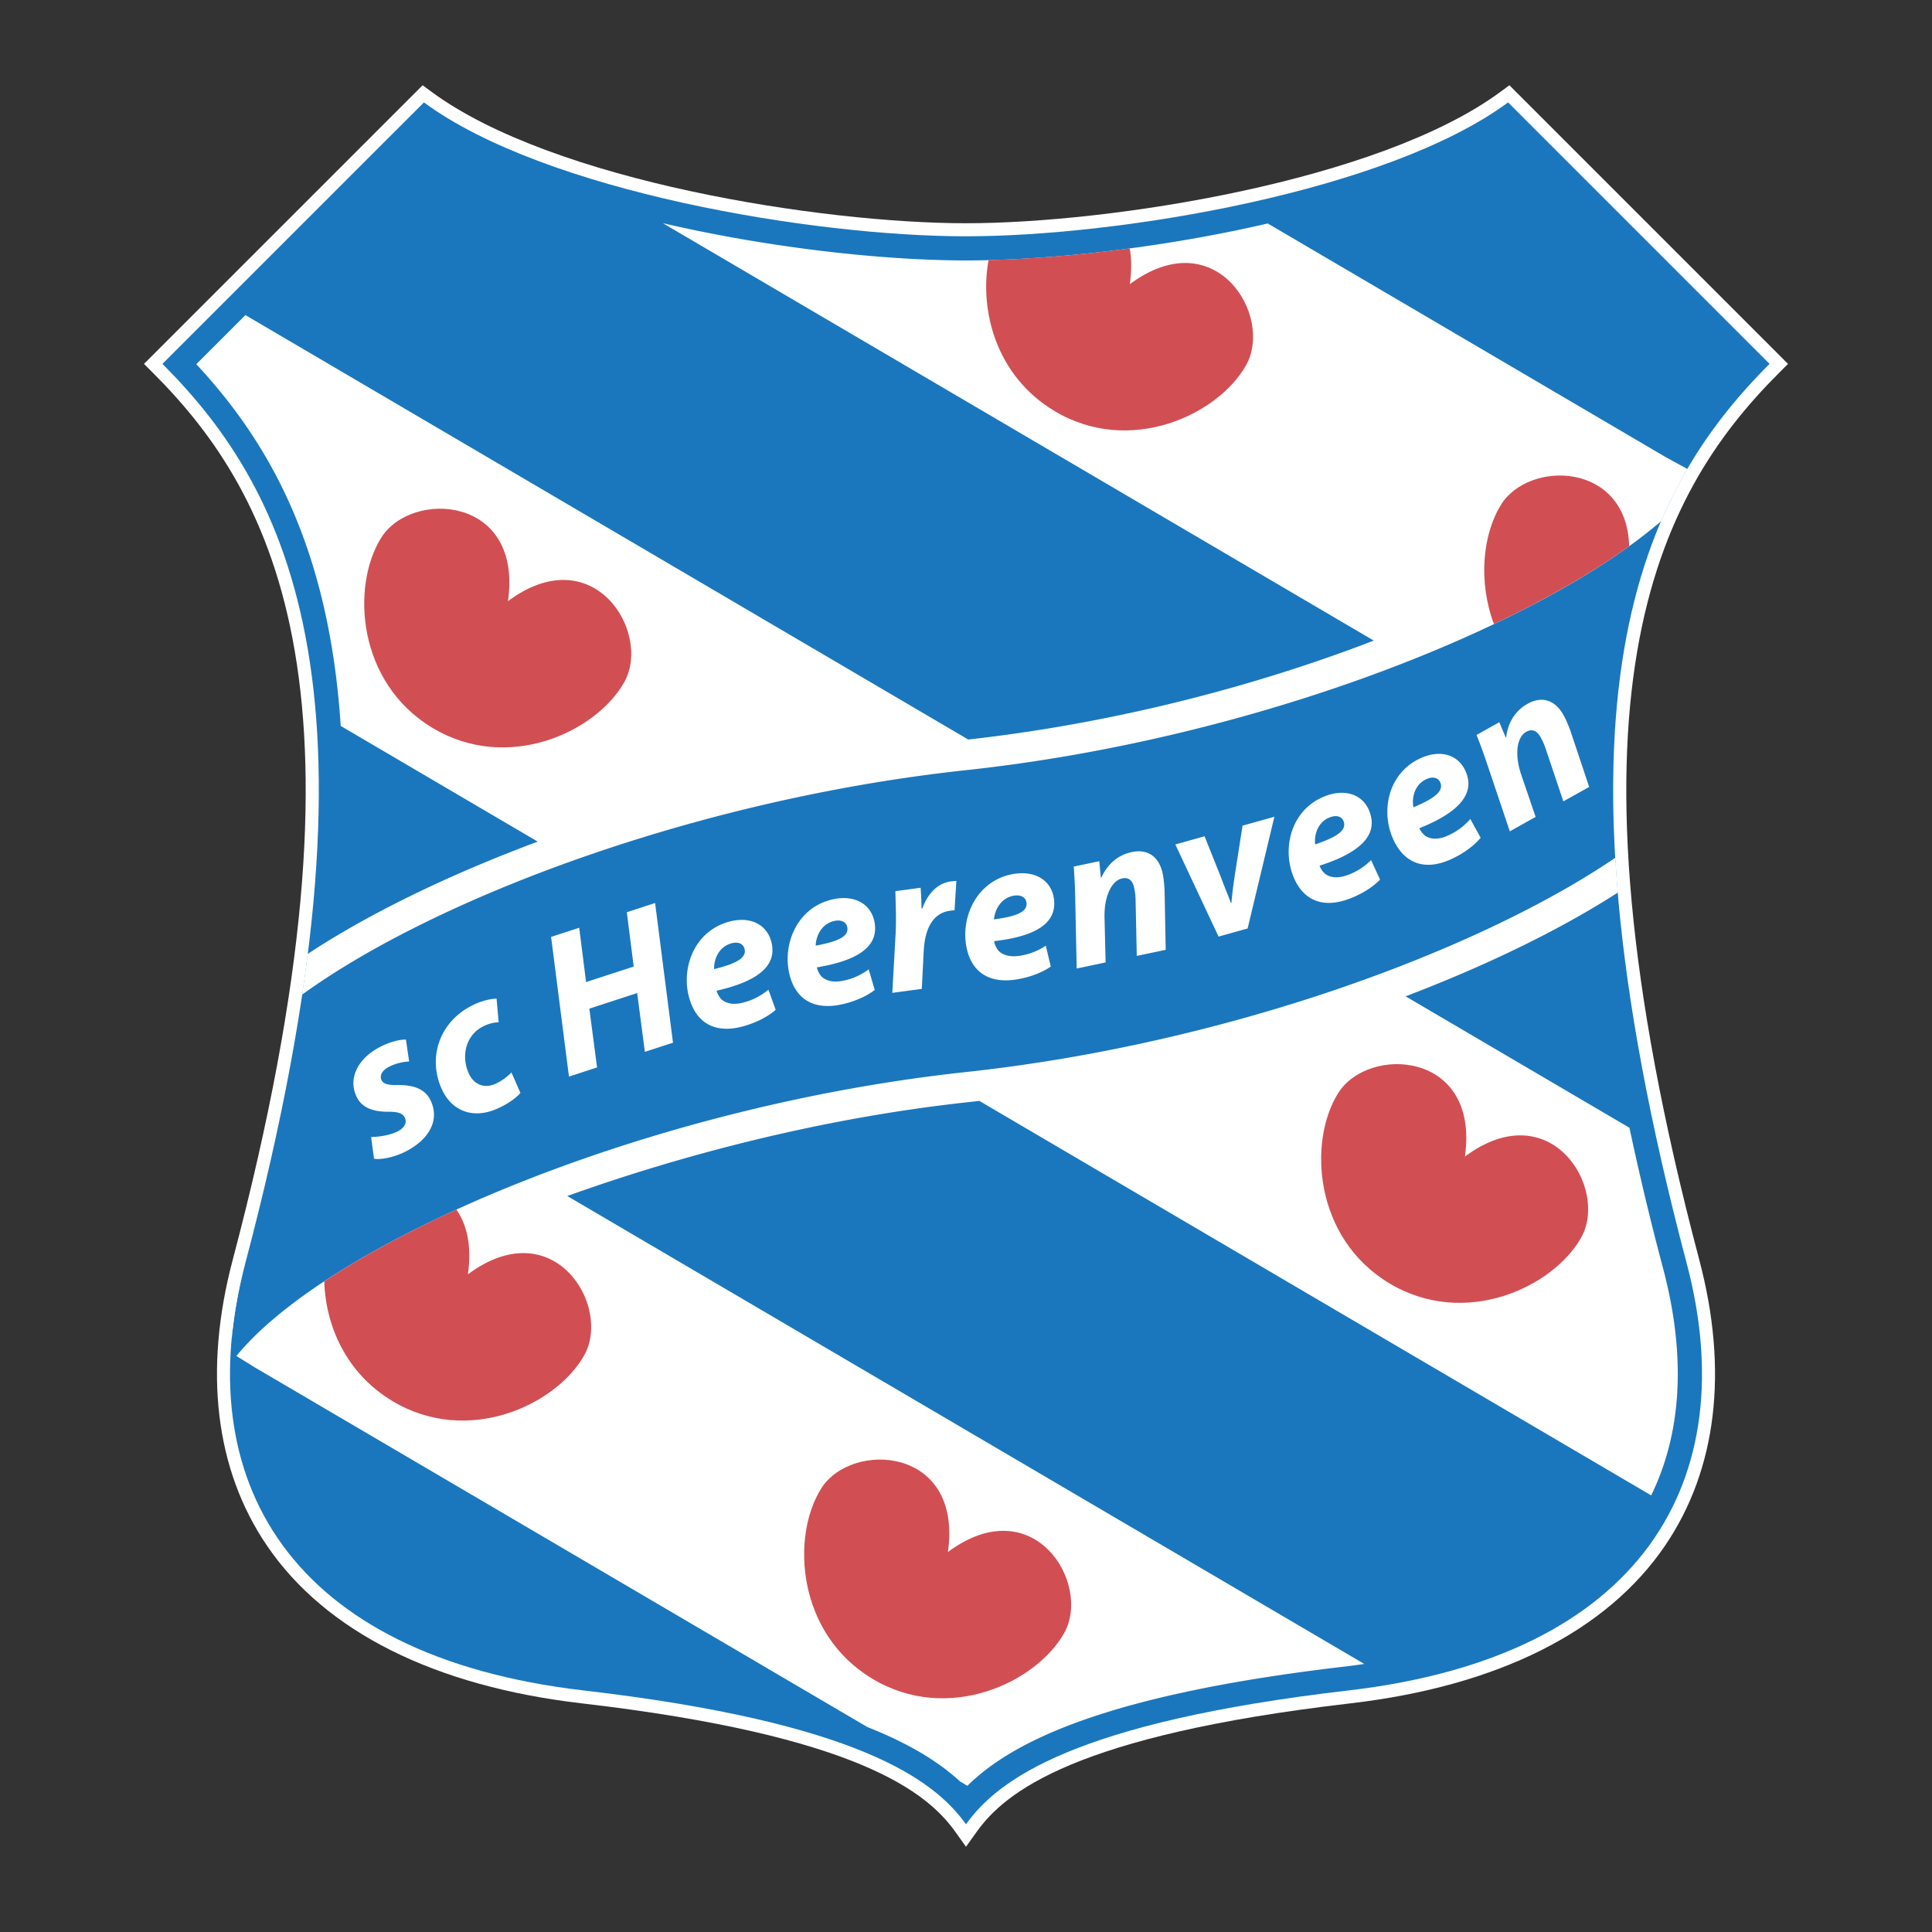
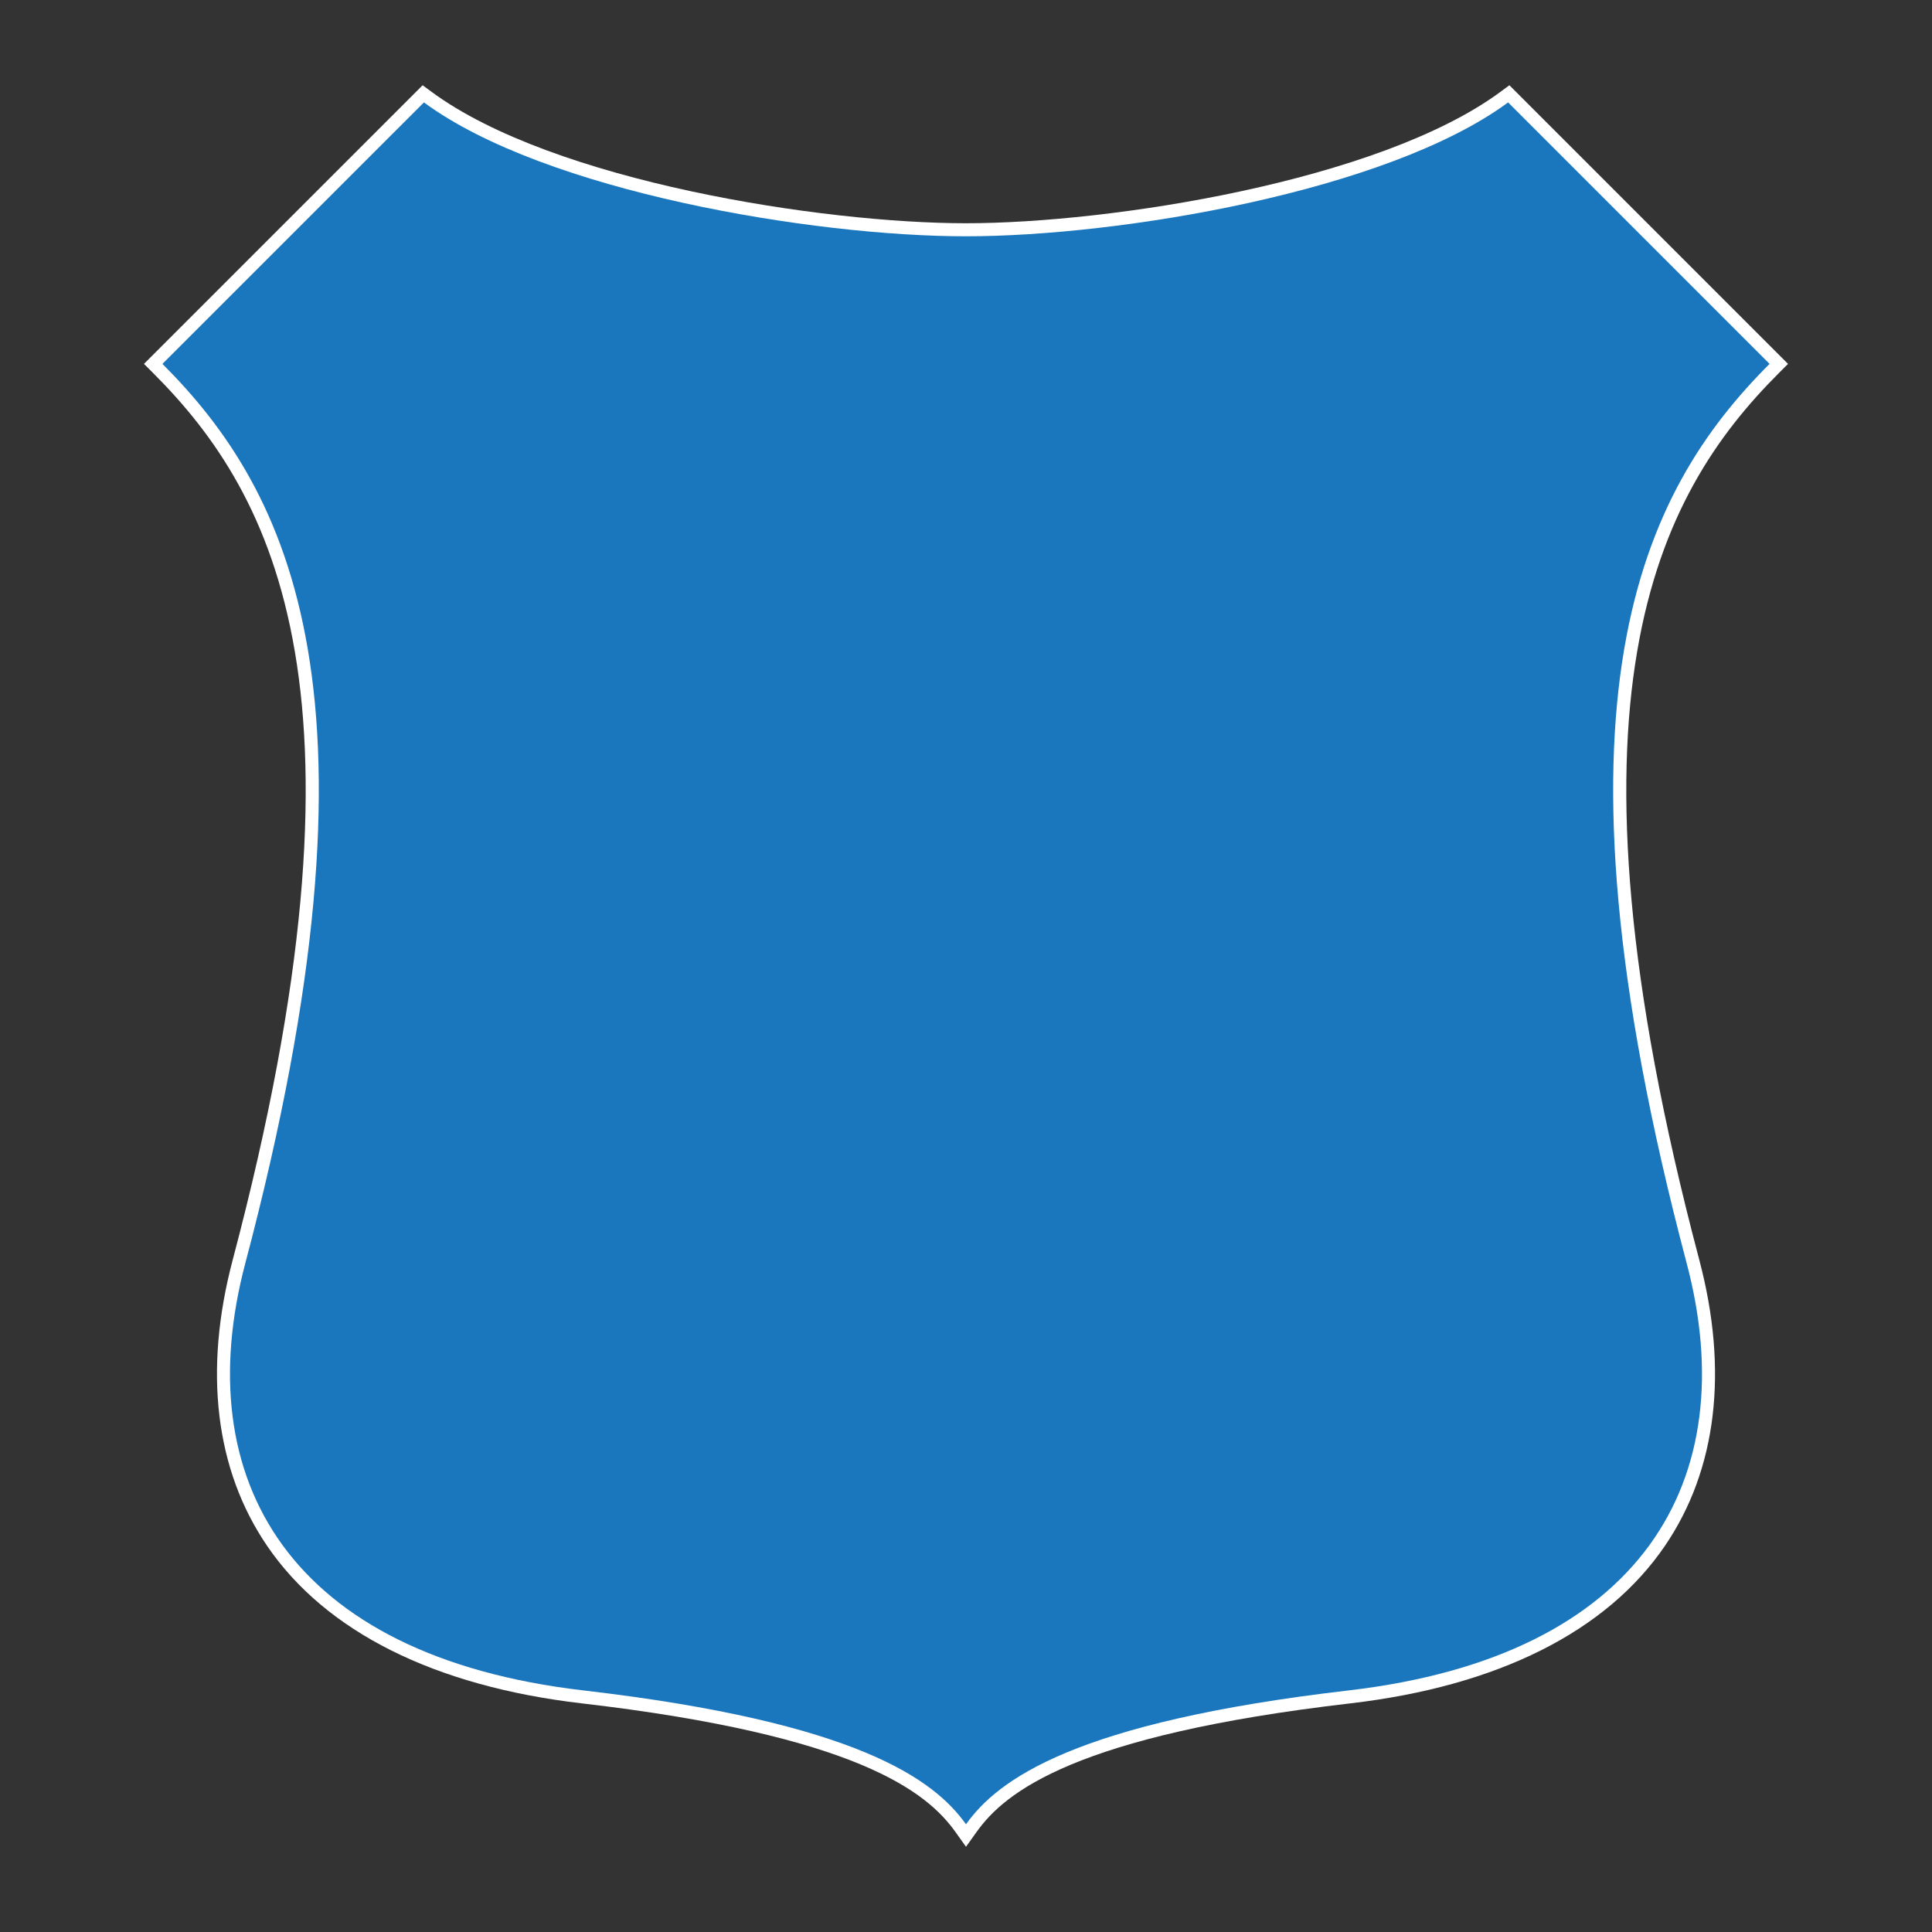
<svg xmlns="http://www.w3.org/2000/svg" width="2500" height="2500" viewBox="0 0 192.756 192.756">
  <rect x="0" y="0" width="192.756" height="192.756" fill="#333333" stroke="none" />
  <g fill-rule="evenodd" clip-rule="evenodd">
-     <path fill="#fff" fill-opacity="0" d="M0 0h192.756v192.756H0V0z" />
-     <path d="M178.391 36.305l-27.799-27.8-.9.664c-12.135 8.939-38.986 13.104-53.314 13.104-14.327 0-41.178-4.165-53.311-13.104l-.901-.664-.792.792-27.009 27.008.921.921c12.257 12.258 22.785 32.354 7.934 88.462-2.932 11.078-1.748 20.945 3.424 28.535 5.843 8.576 16.703 14.012 31.408 15.723 27.483 3.195 34.431 8.848 37.266 12.82l1.06 1.486 1.06-1.484c2.836-3.975 9.785-9.627 37.27-12.822 14.705-1.711 25.564-7.146 31.406-15.721 5.172-7.592 6.355-17.459 3.422-28.537-14.85-56.11-4.322-76.205 7.936-88.462l.919-.921z" fill="#fff" />
+     <path d="M178.391 36.305l-27.799-27.8-.9.664c-12.135 8.939-38.986 13.104-53.314 13.104-14.327 0-41.178-4.165-53.311-13.104l-.901-.664-.792.792-27.009 27.008.921.921c12.257 12.258 22.785 32.354 7.934 88.462-2.932 11.078-1.748 20.945 3.424 28.535 5.843 8.576 16.703 14.012 31.408 15.723 27.483 3.195 34.431 8.848 37.266 12.82l1.06 1.486 1.06-1.484c2.836-3.975 9.785-9.627 37.27-12.822 14.705-1.711 25.564-7.146 31.406-15.721 5.172-7.592 6.355-17.459 3.422-28.537-14.85-56.11-4.322-76.205 7.936-88.462z" fill="#fff" />
    <path d="M176.549 36.305l-26.086-26.088c-12.09 8.908-38.812 13.358-54.085 13.358-15.271 0-41.994-4.451-54.083-13.358L16.206 36.305c12.726 12.726 23.199 33.324 8.272 89.715-5.726 21.635 4.405 39.221 33.723 42.633 27.36 3.18 34.996 8.9 38.176 13.357 3.181-4.457 10.82-10.178 38.179-13.357 29.316-3.412 39.447-20.998 33.721-42.633-14.927-56.392-4.455-76.99 8.272-89.715z" fill="#1a77bd" />
-     <path d="M162.57 112.516l-22.33-13.111c8.135-3.107 15.414-6.647 21.17-10.352a131.613 131.613 0 0 1-.275-3.982c.008.172.014.338.023.511-13.746 9.336-38.914 18.586-64.781 21.375-32.366 3.49-63.634 17.094-72.788 28.33l1.797 1.117 61.149 35.902c4.429 1.752 7.282 3.619 9.252 5.432l.73.432c4.443-4.373 13.711-9.115 37.758-11.91.623-.072 1.23-.162 1.838-.248l-79.514-46.686c11.831-4.242 25.827-7.836 40.102-9.375.334-.037.67-.078 1.004-.117l67.033 39.359c1.758-3.592 2.654-7.67 2.654-12.131 0-3.287-.479-6.777-1.443-10.426a288.341 288.341 0 0 1-3.379-14.12zM53.648 83.967c-8.903 3.326-16.835 7.176-22.949 11.208-.24 1.915-.529 3.903-.853 5.94.1-.629.203-1.262.295-1.879C43.509 89.561 69.569 79.73 96.377 76.84c29.082-3.136 57.289-14.438 69.359-24.851-.018.037-.031.076-.047.113a47.153 47.153 0 0 1 2.662-5.312l-2.135-1.166-39.729-23.327c-10.811 2.5-22.111 3.687-30.111 3.687-8.032 0-19.392-1.196-30.241-3.716l70.926 41.644c-11.725 4.521-25.832 8.239-40.46 9.87L24.483 31.436l-4.9 4.9c7.057 7.582 13.232 18.026 14.411 36.09l19.654 11.541zM24.479 126.02zM23.123 133.52a45.912 45.912 0 0 1 1.356-7.5c-.816 3.082-1.221 4.957-1.356 7.5z" fill="#fff" />
-     <path d="M138.623 128.041c7.531 4.518 16.32.398 19.121-4.547 2.799-4.943-3.043-14.453-11.59-8.104 1.504-10.539-9.639-11.145-12.648-6.324-3.014 4.821-2.412 14.455 5.117 18.975zM43.152 72.624c7.529 4.519 16.32.4 19.119-4.544 2.801-4.944-3.042-14.455-11.59-8.104 1.506-10.541-9.637-11.145-12.649-6.324-3.012 4.816-2.41 14.454 5.12 18.972zM105.193 41c7.529 4.517 16.32.4 19.119-4.544 2.801-4.945-3.043-14.454-11.59-8.104.191-1.351.176-2.537-.004-3.569-5.104.68-9.939 1.063-14.09 1.169-.923 5.019.749 11.558 6.565 15.048zM162.543 54.489c-.234-8.42-9.988-8.613-12.775-4.151-1.836 2.935-2.316 7.66-.719 11.926 5.275-2.508 9.853-5.146 13.494-7.775zM87.042 167.494c7.53 4.518 16.32.398 19.121-4.545 2.799-4.945-3.043-14.453-11.59-8.104 1.505-10.543-9.638-11.145-12.65-6.326-3.012 4.817-2.411 14.456 5.119 18.975zM39.155 139.787c7.53 4.516 16.32.398 19.121-4.547 2.799-4.945-3.043-14.453-11.591-8.104.407-2.854-.117-4.973-1.151-6.459-5.039 2.297-9.488 4.721-13.183 7.16.13 4.372 2.132 9.145 6.804 11.95z" fill="#d14f53" />
-     <path d="M37.025 113.436c.641-.002 1.795-.125 2.654-.559.731-.369.931-.93.71-1.369-.222-.438-.67-.6-1.696-.588-1.283.002-2.52-.312-3.082-1.428-.94-1.865.07-3.912 2.374-5.074 1.041-.523 1.976-.719 2.516-.693l.318 2.18a4.988 4.988 0 0 0-1.986.516c-.694.352-1.003.877-.753 1.369.183.367.706.494 1.584.461 1.237-.004 2.63.213 3.256 1.457 1.033 2.049-.143 4.037-2.528 5.219-1.125.545-2.351.795-3.076.68l-.291-2.171zM51.924 109.045c-.462.531-1.315 1.143-2.408 1.609-2.278.975-4.474.268-5.498-2.123-1.403-3.277.004-6.91 3.506-8.408.79-.34 1.533-.479 2.019-.486l.21 2.361c-.378.004-.794.072-1.34.307-1.919.82-2.422 2.975-1.682 4.707.548 1.281 1.633 1.574 2.631 1.146.79-.338 1.274-.77 1.664-1.158l.898 2.045zM57.786 92.562l.688 5.42 4.751-1.548-.688-5.42 2.823-.92 1.784 13.937-2.805.912-.768-5.865-4.772 1.555.77 5.865-2.804.914-1.783-13.937 2.804-.913zM71.245 96.688c-.028-.943.444-2.247 1.774-2.584.656-.166 1.138.072 1.258.548l.006.02c.225.892-.811 1.471-3.038 2.016l.25 2.156c3.916-.889 6.093-2.391 5.468-4.852-.457-1.807-2.149-2.562-4.114-2.064-3.515.891-4.879 4.511-4.129 7.468.644 2.543 2.47 3.748 5.25 3.045 1.072-.271 2.433-.828 3.417-1.689l-.72-2.016a6.289 6.289 0 0 1-2.566 1.305c-.832.211-1.553.119-2.057-.281-.269-.229-.479-.641-.549-.916l-.25-2.156zM81.503 96.512c3.961-.654 6.223-2.025 5.745-4.519-.349-1.831-1.993-2.684-3.984-2.302-3.561.681-5.137 4.212-4.564 7.212.494 2.572 2.245 3.885 5.061 3.348 1.087-.207 2.477-.684 3.512-1.484l-.603-2.055a6.267 6.267 0 0 1-2.635 1.15c-.845.164-1.559.029-2.039-.402-.254-.243-.439-.667-.493-.948l-.122-2.167c.027-.944.576-2.216 1.925-2.474.663-.127 1.13.138 1.223.62l.005.021c.171.906-.896 1.422-3.153 1.833l.122 2.167zM89.025 99.057l.341-6.059c.062-1.537-.019-3.221-.032-4.087l2.517-.339c.048.676.078 1.354.094 2.076l.08-.011c.511-1.433 1.481-2.513 2.84-2.697.204-.026.389-.03.552-.053l-.185 2.938a3.15 3.15 0 0 0-.449.041c-1.847.248-2.519 2.012-2.622 4.01l-.193 3.787-2.943.394zM99.17 91.728c.076-.94.689-2.185 2.047-2.375.668-.094 1.125.193 1.189.68l.006.021c.127.912-.967 1.375-3.242 1.674l.016 2.169c3.99-.457 6.316-1.712 5.963-4.229-.258-1.845-1.855-2.777-3.865-2.497-3.59.503-5.339 3.954-4.917 6.975.364 2.597 2.049 3.994 4.889 3.597 1.094-.154 2.506-.561 3.58-1.309l-.498-2.082a6.293 6.293 0 0 1-2.691 1.018c-.852.119-1.557-.051-2.014-.503-.242-.256-.406-.689-.447-.971l-.016-2.168zM107.422 96.629l-.145-6.875a59.844 59.844 0 0 0-.148-3.297l2.545-.534.162 1.66.039-.007c.656-1.457 1.756-2.295 3.039-2.564 1.604-.337 2.732.452 3.09 2.155.094.442.164 1.18.186 1.677l.113 5.92-2.887.606-.119-5.646a6.395 6.395 0 0 0-.129-1.105c-.145-.7-.486-1.132-1.229-.976-.941.199-1.775 1.607-1.742 3.861l.111 4.519-2.886.606zM120.18 83.434l1.635 4.094c.43 1.157.732 1.858.99 2.553l.057-.017c.064-.761.156-1.574.359-2.908l.748-4.78 3.176-.887-2.67 11.145-2.9.809-4.312-9.192 2.917-.817zM131.65 86.371c3.824-1.227 5.859-2.915 5.021-5.312-.613-1.759-2.363-2.363-4.277-1.694-3.422 1.197-4.463 4.922-3.459 7.804.865 2.474 2.791 3.515 5.5 2.569 1.041-.363 2.348-1.037 3.254-1.982l-.898-1.943a6.258 6.258 0 0 1-2.438 1.524c-.811.283-1.537.256-2.074-.1-.287-.204-.531-.596-.629-.866l-.436-2.124c-.111-.938.242-2.279 1.541-2.729.639-.223 1.139-.029 1.301.435l.006.019c.303.87-.678 1.538-2.848 2.275l.436 2.124zM141.018 80.546c-.178-.927.084-2.289 1.344-2.833.621-.267 1.135-.11 1.328.341l.01.019c.364.847-.567 1.584-2.682 2.473l.588 2.089c3.729-1.497 5.637-3.325 4.631-5.657-.738-1.711-2.527-2.188-4.389-1.384-3.328 1.436-4.102 5.227-2.893 8.028 1.039 2.407 3.033 3.308 5.666 2.171 1.014-.438 2.27-1.202 3.105-2.21l-1.033-1.874a6.288 6.288 0 0 1-2.322 1.694c-.789.342-1.518.364-2.076.048-.301-.182-.576-.555-.689-.817l-.588-2.088zM150.635 82.946l-2.193-6.519a57.661 57.661 0 0 0-1.127-3.101l2.271-1.27.646 1.538.037-.021c.191-1.586.992-2.714 2.135-3.354 1.432-.802 2.744-.386 3.594 1.133.219.393.508 1.077.678 1.545l1.875 5.615-2.574 1.441-1.799-5.353a6.38 6.38 0 0 0-.453-1.015c-.348-.625-.801-.935-1.465-.565-.84.471-1.213 2.065-.508 4.206l1.457 4.277-2.574 1.443z" fill="#fff" />
  </g>
</svg>